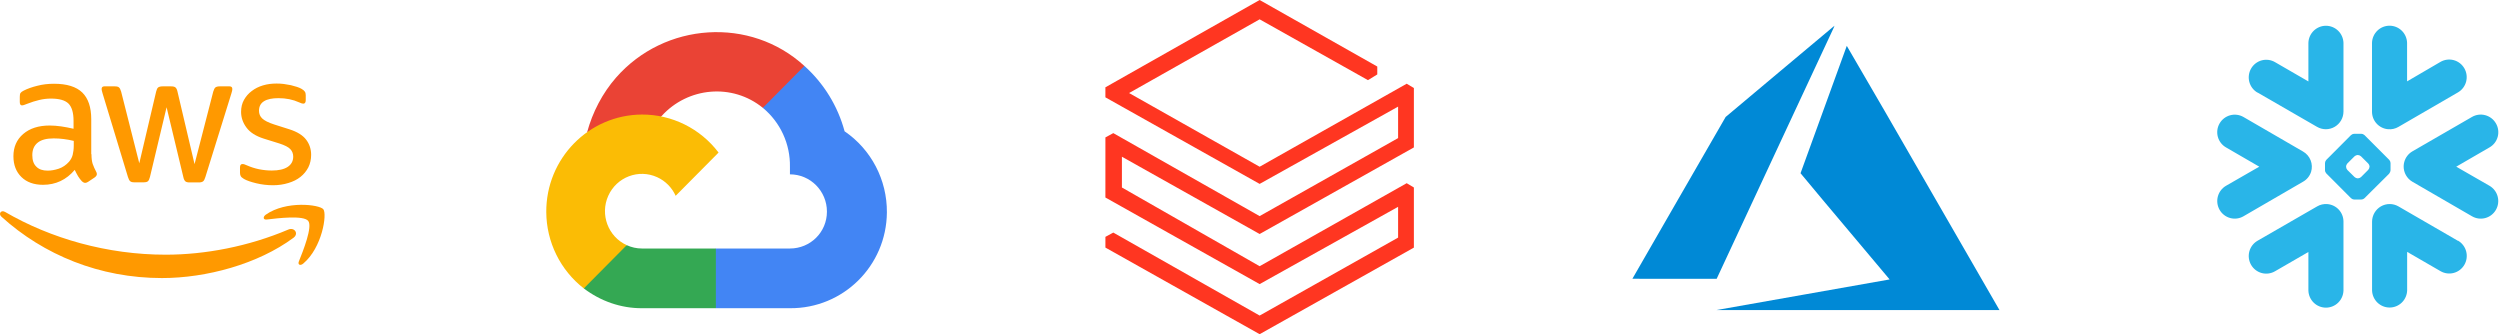
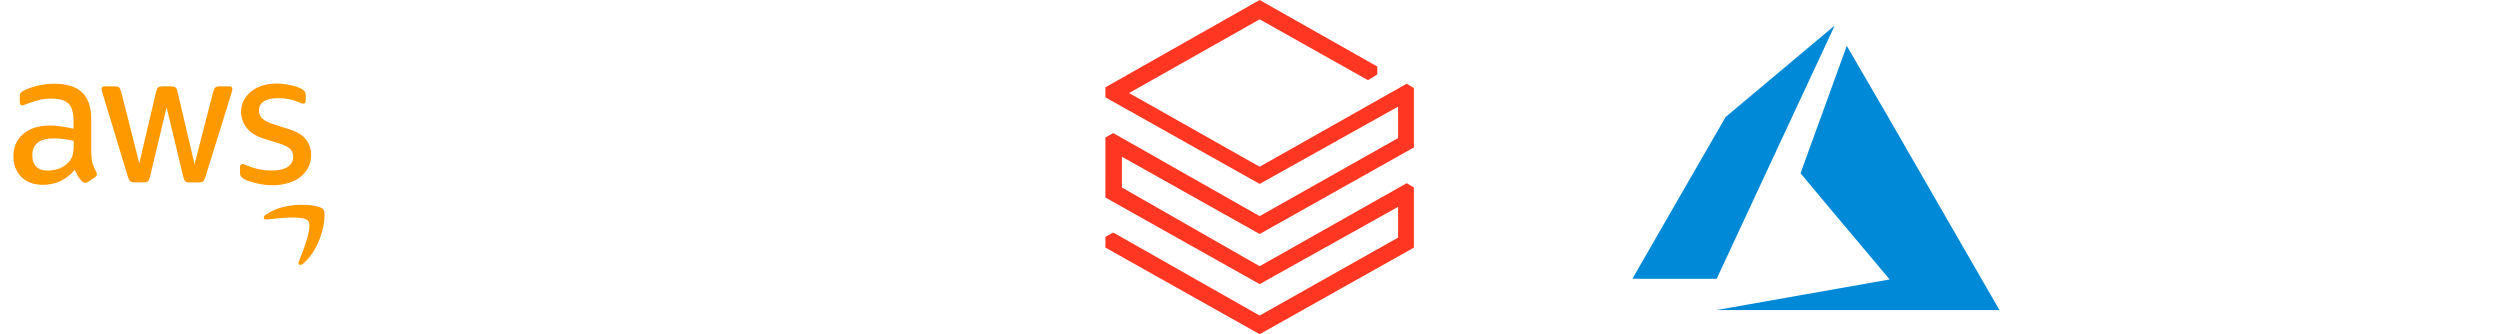
<svg xmlns="http://www.w3.org/2000/svg" width="389" height="52" viewBox="0 0 389 52" fill="none">
-   <path fill-rule="evenodd" clip-rule="evenodd" d="M387.369 22.935L382.192 25.935L387.369 28.91C387.678 29.09 387.95 29.33 388.167 29.616C388.385 29.901 388.544 30.227 388.636 30.574C388.729 30.922 388.752 31.284 388.705 31.641C388.659 31.997 388.542 32.341 388.363 32.653C388.185 32.964 387.946 33.237 387.663 33.456C387.379 33.675 387.055 33.835 386.71 33.928C386.364 34.021 386.004 34.044 385.65 33.997C385.295 33.95 384.953 33.833 384.644 33.653L375.369 28.278C374.944 28.031 374.593 27.672 374.354 27.241C374.114 26.81 373.995 26.322 374.008 25.828C374.015 25.614 374.048 25.401 374.106 25.195C374.295 24.504 374.747 23.915 375.363 23.554L384.638 18.198C384.948 18.017 385.292 17.9 385.648 17.853C386.004 17.806 386.366 17.83 386.712 17.924C387.059 18.017 387.384 18.179 387.669 18.399C387.954 18.619 388.192 18.894 388.371 19.207C388.551 19.517 388.668 19.86 388.715 20.217C388.762 20.573 388.738 20.935 388.645 21.282C388.551 21.628 388.391 21.953 388.172 22.237C387.952 22.521 387.68 22.758 387.369 22.935ZM382.469 37.479L373.197 32.114C372.782 31.874 372.313 31.748 371.834 31.748C371.356 31.747 370.886 31.873 370.471 32.112C370.056 32.351 369.71 32.696 369.469 33.111C369.227 33.526 369.097 33.997 369.093 34.478V45.197C369.117 45.909 369.415 46.584 369.924 47.08C370.433 47.575 371.114 47.852 371.822 47.852C372.531 47.852 373.211 47.575 373.72 47.08C374.23 46.584 374.528 45.909 374.552 45.197V39.19L379.741 42.19C380.05 42.37 380.392 42.487 380.747 42.535C381.101 42.582 381.462 42.559 381.807 42.466C382.153 42.373 382.477 42.213 382.761 41.994C383.045 41.775 383.283 41.502 383.462 41.191C383.641 40.88 383.758 40.536 383.805 40.179C383.852 39.822 383.828 39.46 383.736 39.112C383.644 38.765 383.485 38.439 383.267 38.153C383.05 37.867 382.778 37.628 382.469 37.447V37.479ZM371.783 26.994L367.917 30.836C367.785 30.96 367.613 31.033 367.433 31.042H366.298C366.119 31.031 365.948 30.958 365.814 30.836L361.971 26.982C361.85 26.85 361.779 26.68 361.77 26.501V25.363C361.78 25.183 361.851 25.013 361.971 24.879L365.814 21.025C365.948 20.904 366.119 20.832 366.298 20.823H367.433C367.613 20.831 367.784 20.903 367.917 21.025L371.77 24.879C371.889 25.013 371.959 25.184 371.968 25.363V26.501C371.96 26.68 371.89 26.849 371.77 26.982L371.783 26.994ZM368.703 25.926C368.688 25.741 368.612 25.568 368.486 25.433L367.37 24.323C367.237 24.202 367.066 24.13 366.886 24.12H366.845C366.667 24.13 366.497 24.201 366.364 24.323L365.249 25.433C365.129 25.568 365.059 25.741 365.051 25.923V25.964C365.059 26.142 365.129 26.312 365.249 26.444L366.371 27.551C366.503 27.672 366.673 27.743 366.852 27.753H366.892C367.072 27.743 367.243 27.672 367.377 27.551L368.492 26.435C368.613 26.303 368.685 26.133 368.697 25.954L368.703 25.926ZM351.263 14.391L360.537 19.741C360.953 19.981 361.423 20.107 361.902 20.107C362.38 20.107 362.851 19.981 363.266 19.741C363.681 19.502 364.027 19.157 364.269 18.742C364.511 18.326 364.641 17.855 364.645 17.373V6.664C364.621 5.952 364.323 5.277 363.814 4.782C363.305 4.286 362.624 4.009 361.916 4.009C361.207 4.009 360.527 4.286 360.017 4.782C359.508 5.277 359.21 5.952 359.186 6.664V12.671L353.991 9.668C353.681 9.487 353.339 9.37 352.985 9.323C352.63 9.276 352.27 9.299 351.924 9.392C351.579 9.485 351.255 9.645 350.971 9.864C350.687 10.082 350.449 10.355 350.27 10.667C350.09 10.978 349.974 11.322 349.927 11.679C349.88 12.035 349.903 12.398 349.995 12.745C350.088 13.093 350.247 13.419 350.464 13.705C350.682 13.99 350.953 14.23 351.263 14.41V14.391ZM371.616 20.108C372.164 20.152 372.712 20.027 373.188 19.751L382.459 14.376C382.769 14.195 383.04 13.956 383.258 13.67C383.475 13.384 383.635 13.058 383.727 12.711C383.819 12.363 383.842 12.001 383.795 11.644C383.748 11.287 383.632 10.943 383.453 10.632C383.273 10.321 383.035 10.048 382.751 9.829C382.467 9.61 382.143 9.45 381.798 9.357C381.1 9.17 380.357 9.269 379.731 9.633L374.542 12.662V6.654C374.518 5.942 374.22 5.267 373.711 4.772C373.202 4.277 372.521 4 371.813 4C371.104 4 370.424 4.277 369.915 4.772C369.405 5.267 369.107 5.942 369.083 6.654V17.373C369.082 18.067 369.343 18.735 369.814 19.243C370.284 19.751 370.928 20.06 371.616 20.108ZM362.122 31.756C361.574 31.711 361.025 31.836 360.55 32.114L351.263 37.466C350.638 37.83 350.182 38.429 349.995 39.131C349.809 39.833 349.908 40.581 350.27 41.21C350.631 41.839 351.227 42.298 351.924 42.485C352.622 42.672 353.366 42.573 353.991 42.209L359.186 39.209V45.216C359.21 45.928 359.508 46.603 360.017 47.098C360.527 47.594 361.207 47.87 361.916 47.87C362.624 47.87 363.305 47.594 363.814 47.098C364.323 46.603 364.621 45.928 364.645 45.216V34.478C364.644 33.788 364.383 33.124 363.915 32.619C363.447 32.114 362.806 31.806 362.122 31.756ZM359.607 26.738C359.786 26.146 359.759 25.51 359.531 24.935C359.302 24.36 358.886 23.881 358.35 23.576L349.085 18.205C348.459 17.844 347.717 17.747 347.02 17.935C346.324 18.123 345.729 18.58 345.367 19.207C345.187 19.517 345.07 19.86 345.023 20.216C344.977 20.572 345 20.934 345.093 21.281C345.186 21.627 345.346 21.952 345.565 22.236C345.783 22.52 346.056 22.757 346.366 22.935L351.542 25.935L346.366 28.91C346.056 29.09 345.785 29.329 345.567 29.614C345.35 29.899 345.19 30.225 345.097 30.572C345.005 30.919 344.981 31.281 345.027 31.638C345.074 31.994 345.19 32.338 345.368 32.649C345.547 32.961 345.784 33.234 346.068 33.453C346.351 33.672 346.675 33.833 347.02 33.926C347.365 34.019 347.725 34.043 348.079 33.996C348.433 33.949 348.775 33.833 349.085 33.653L358.35 28.278C358.947 27.943 359.395 27.393 359.604 26.738H359.607Z" fill="#29B5E8" />
  <path d="M280.429 45.885L293.897 43.503L294.022 43.475L287.095 35.233C284.772 32.483 282.461 29.724 280.164 26.954C280.164 26.913 287.32 7.206 287.36 7.138C291.32 13.916 295.254 20.709 299.163 27.517L311.03 48.093L311.123 48.25L267.082 48.246L280.429 45.885ZM254 43.374C254 43.362 257.262 37.694 261.253 30.779L268.51 18.2L276.966 11.104C281.616 7.206 285.434 4 285.446 4C285.416 4.119 285.371 4.234 285.313 4.342L276.125 24.037L267.114 43.379L260.557 43.386C256.949 43.391 254 43.386 254 43.374Z" fill="#0089D6" />
  <path d="M172 30.732L196 44.206L217.544 32.181V36.97L196 49.101L173.229 36.188L172.002 36.855V38.523L196 52L220 38.528V29.174L218.881 28.505L196 41.422L174.569 29.174V24.386L196 36.411L220 22.939V13.693L218.881 13.026L196 25.944L175.686 14.476L196 3.007L212.854 12.471L214.305 11.581V10.354L196 0L172 13.585V15.145L196 28.615L217.544 16.59V21.487L196 33.627L173.229 20.713L172.002 21.381L172 30.732Z" fill="#FF3621" />
  <g clip-path="url(#clip0_144_116)">
-     <path d="M120.247 16.86L124.855 12.215L125.162 10.259C116.766 2.562 103.421 3.435 95.853 12.08C93.751 14.481 92.191 17.475 91.359 20.566L93.009 20.332L102.223 18.8L102.935 18.066C107.033 13.528 113.963 12.917 118.696 16.779L120.247 16.86Z" fill="#EA4335" />
    <path d="M131.418 20.43C130.359 16.498 128.185 12.963 125.162 10.259L118.696 16.779C121.426 19.028 122.982 22.417 122.915 25.971V27.128C126.093 27.128 128.67 29.726 128.67 32.93C128.67 36.135 126.093 38.667 122.915 38.667H111.389L110.258 39.906V46.865L111.389 47.957H122.915C131.182 48.022 137.936 41.383 138 33.048C138.039 27.996 135.568 23.26 131.418 20.43Z" fill="#4285F4" />
-     <path d="M99.879 47.957H111.389V38.667H99.879C99.059 38.667 98.265 38.489 97.519 38.146L95.886 38.651L91.247 43.296L90.843 44.877C93.445 46.858 96.619 47.972 99.879 47.957Z" fill="#34A853" />
    <path d="M99.879 17.822C91.612 17.872 84.951 24.669 85 33.004C85.028 37.658 87.184 42.04 90.843 44.877L97.519 38.146C94.623 36.826 93.336 33.389 94.644 30.469C95.953 27.549 99.362 26.251 102.258 27.571C103.534 28.152 104.556 29.183 105.133 30.469L111.809 23.738C108.969 19.994 104.555 17.805 99.879 17.822Z" fill="#FBBC05" />
  </g>
  <path d="M41.493 34.16C43.29 33.941 47.254 33.469 47.96 34.378C48.665 35.271 47.17 39.025 46.498 40.691C46.297 41.196 46.733 41.398 47.187 41.011C50.143 38.519 50.916 33.318 50.311 32.56C49.706 31.82 44.516 31.18 41.358 33.402C40.871 33.755 40.955 34.227 41.493 34.16Z" fill="#FF9900" />
-   <path d="M25.2 43.266C32.103 43.266 40.132 41.095 45.658 37.004C46.565 36.331 45.776 35.304 44.852 35.725C38.654 38.351 31.919 39.63 25.788 39.63C16.701 39.63 7.917 37.122 0.795 32.981C0.173 32.611 -0.297 33.251 0.224 33.722C6.808 39.681 15.525 43.266 25.2 43.266Z" fill="#FF9900" />
  <path d="M14.232 23.992C14.232 24.615 14.299 25.12 14.416 25.49C14.566 25.907 14.745 26.312 14.954 26.702C15.038 26.837 15.072 26.972 15.072 27.09C15.072 27.258 14.971 27.427 14.752 27.595L13.694 28.302C13.543 28.402 13.392 28.453 13.258 28.453C13.089 28.453 12.922 28.369 12.754 28.217C12.527 27.974 12.325 27.709 12.149 27.426C11.961 27.103 11.787 26.771 11.628 26.433C10.318 27.982 8.672 28.756 6.69 28.756C5.279 28.756 4.154 28.352 3.331 27.544C2.508 26.736 2.088 25.658 2.088 24.312C2.088 22.881 2.592 21.72 3.616 20.844C4.641 19.969 6.002 19.531 7.732 19.531C8.303 19.531 8.891 19.582 9.512 19.666C10.133 19.75 10.772 19.885 11.444 20.036V18.807C11.444 17.528 11.175 16.636 10.654 16.114C10.117 15.592 9.21 15.34 7.916 15.34C7.328 15.34 6.724 15.407 6.102 15.559C5.485 15.706 4.879 15.897 4.288 16.131C4.097 16.217 3.901 16.29 3.7 16.35C3.583 16.383 3.499 16.4 3.431 16.4C3.197 16.4 3.079 16.232 3.079 15.879V15.054C3.079 14.784 3.113 14.582 3.197 14.465C3.28 14.347 3.431 14.229 3.667 14.111C4.255 13.808 4.96 13.556 5.783 13.353C6.606 13.135 7.48 13.033 8.403 13.033C10.402 13.033 11.863 13.488 12.804 14.397C13.728 15.306 14.198 16.687 14.198 18.538V23.992H14.232ZM7.413 26.551C7.967 26.551 8.538 26.45 9.143 26.248C9.747 26.046 10.285 25.675 10.738 25.171C11.007 24.851 11.208 24.497 11.309 24.093C11.41 23.689 11.477 23.201 11.477 22.629V21.922C10.968 21.798 10.452 21.702 9.932 21.636C9.408 21.569 8.881 21.535 8.353 21.534C7.228 21.534 6.405 21.753 5.85 22.208C5.296 22.663 5.027 23.302 5.027 24.144C5.027 24.935 5.229 25.524 5.649 25.928C6.052 26.349 6.64 26.551 7.412 26.551H7.413ZM20.9 28.369C20.598 28.369 20.396 28.318 20.262 28.201C20.128 28.099 20.01 27.864 19.909 27.544L15.962 14.532C15.861 14.195 15.811 13.976 15.811 13.858C15.811 13.589 15.945 13.438 16.214 13.438H17.86C18.179 13.438 18.398 13.488 18.515 13.606C18.649 13.707 18.75 13.943 18.851 14.263L21.673 25.406L24.293 14.263C24.377 13.926 24.477 13.707 24.612 13.606C24.747 13.505 24.981 13.438 25.284 13.438H26.628C26.947 13.438 27.165 13.488 27.299 13.606C27.434 13.707 27.551 13.943 27.619 14.263L30.272 25.541L33.178 14.263C33.279 13.926 33.396 13.707 33.514 13.606C33.648 13.505 33.867 13.438 34.169 13.438H35.731C36 13.438 36.151 13.572 36.151 13.858C36.151 13.943 36.135 14.027 36.117 14.128C36.091 14.271 36.052 14.412 36 14.549L31.952 27.561C31.851 27.898 31.734 28.116 31.599 28.218C31.465 28.319 31.247 28.386 30.961 28.386H29.517C29.197 28.386 28.979 28.335 28.845 28.218C28.71 28.1 28.593 27.881 28.526 27.544L25.922 16.687L23.335 27.528C23.251 27.864 23.151 28.083 23.016 28.201C22.882 28.319 22.647 28.369 22.345 28.369L20.9 28.369ZM42.483 28.823C41.61 28.823 40.736 28.722 39.897 28.521C39.057 28.318 38.402 28.099 37.965 27.847C37.696 27.695 37.512 27.527 37.444 27.376C37.379 27.227 37.345 27.067 37.344 26.904V26.046C37.344 25.692 37.478 25.524 37.73 25.524C37.831 25.524 37.931 25.541 38.032 25.574C38.133 25.608 38.284 25.675 38.452 25.743C39.045 26.004 39.665 26.202 40.3 26.332C40.972 26.466 41.627 26.534 42.299 26.534C43.357 26.534 44.18 26.349 44.751 25.978C45.322 25.608 45.624 25.07 45.624 24.379C45.624 23.908 45.473 23.521 45.171 23.201C44.869 22.881 44.297 22.595 43.474 22.326L41.039 21.568C39.813 21.181 38.906 20.609 38.352 19.851C37.797 19.11 37.512 18.285 37.512 17.41C37.512 16.703 37.663 16.08 37.965 15.542C38.267 15.003 38.67 14.532 39.175 14.162C39.678 13.774 40.249 13.488 40.921 13.286C41.593 13.084 42.299 13 43.038 13C43.407 13 43.794 13.017 44.163 13.067C44.549 13.118 44.902 13.185 45.255 13.253C45.591 13.337 45.91 13.421 46.212 13.521C46.514 13.623 46.75 13.724 46.918 13.825C47.153 13.96 47.321 14.094 47.422 14.246C47.523 14.38 47.573 14.566 47.573 14.801V15.592C47.573 15.946 47.438 16.131 47.187 16.131C47.052 16.131 46.834 16.064 46.548 15.929C45.591 15.492 44.516 15.273 43.323 15.273C42.366 15.273 41.61 15.424 41.09 15.744C40.569 16.064 40.3 16.552 40.3 17.242C40.3 17.714 40.468 18.117 40.804 18.437C41.14 18.757 41.761 19.077 42.651 19.363L45.036 20.121C46.246 20.508 47.119 21.047 47.64 21.737C48.161 22.427 48.413 23.218 48.413 24.094C48.413 24.817 48.261 25.474 47.976 26.046C47.674 26.618 47.271 27.123 46.75 27.528C46.229 27.948 45.608 28.251 44.885 28.47C44.13 28.706 43.34 28.823 42.483 28.823Z" fill="#FF9900" />
  <defs>
    <clipPath id="clip0_144_116">
-       <rect width="53" height="43" fill="white" transform="translate(85 5)" />
-     </clipPath>
+       </clipPath>
  </defs>
</svg>